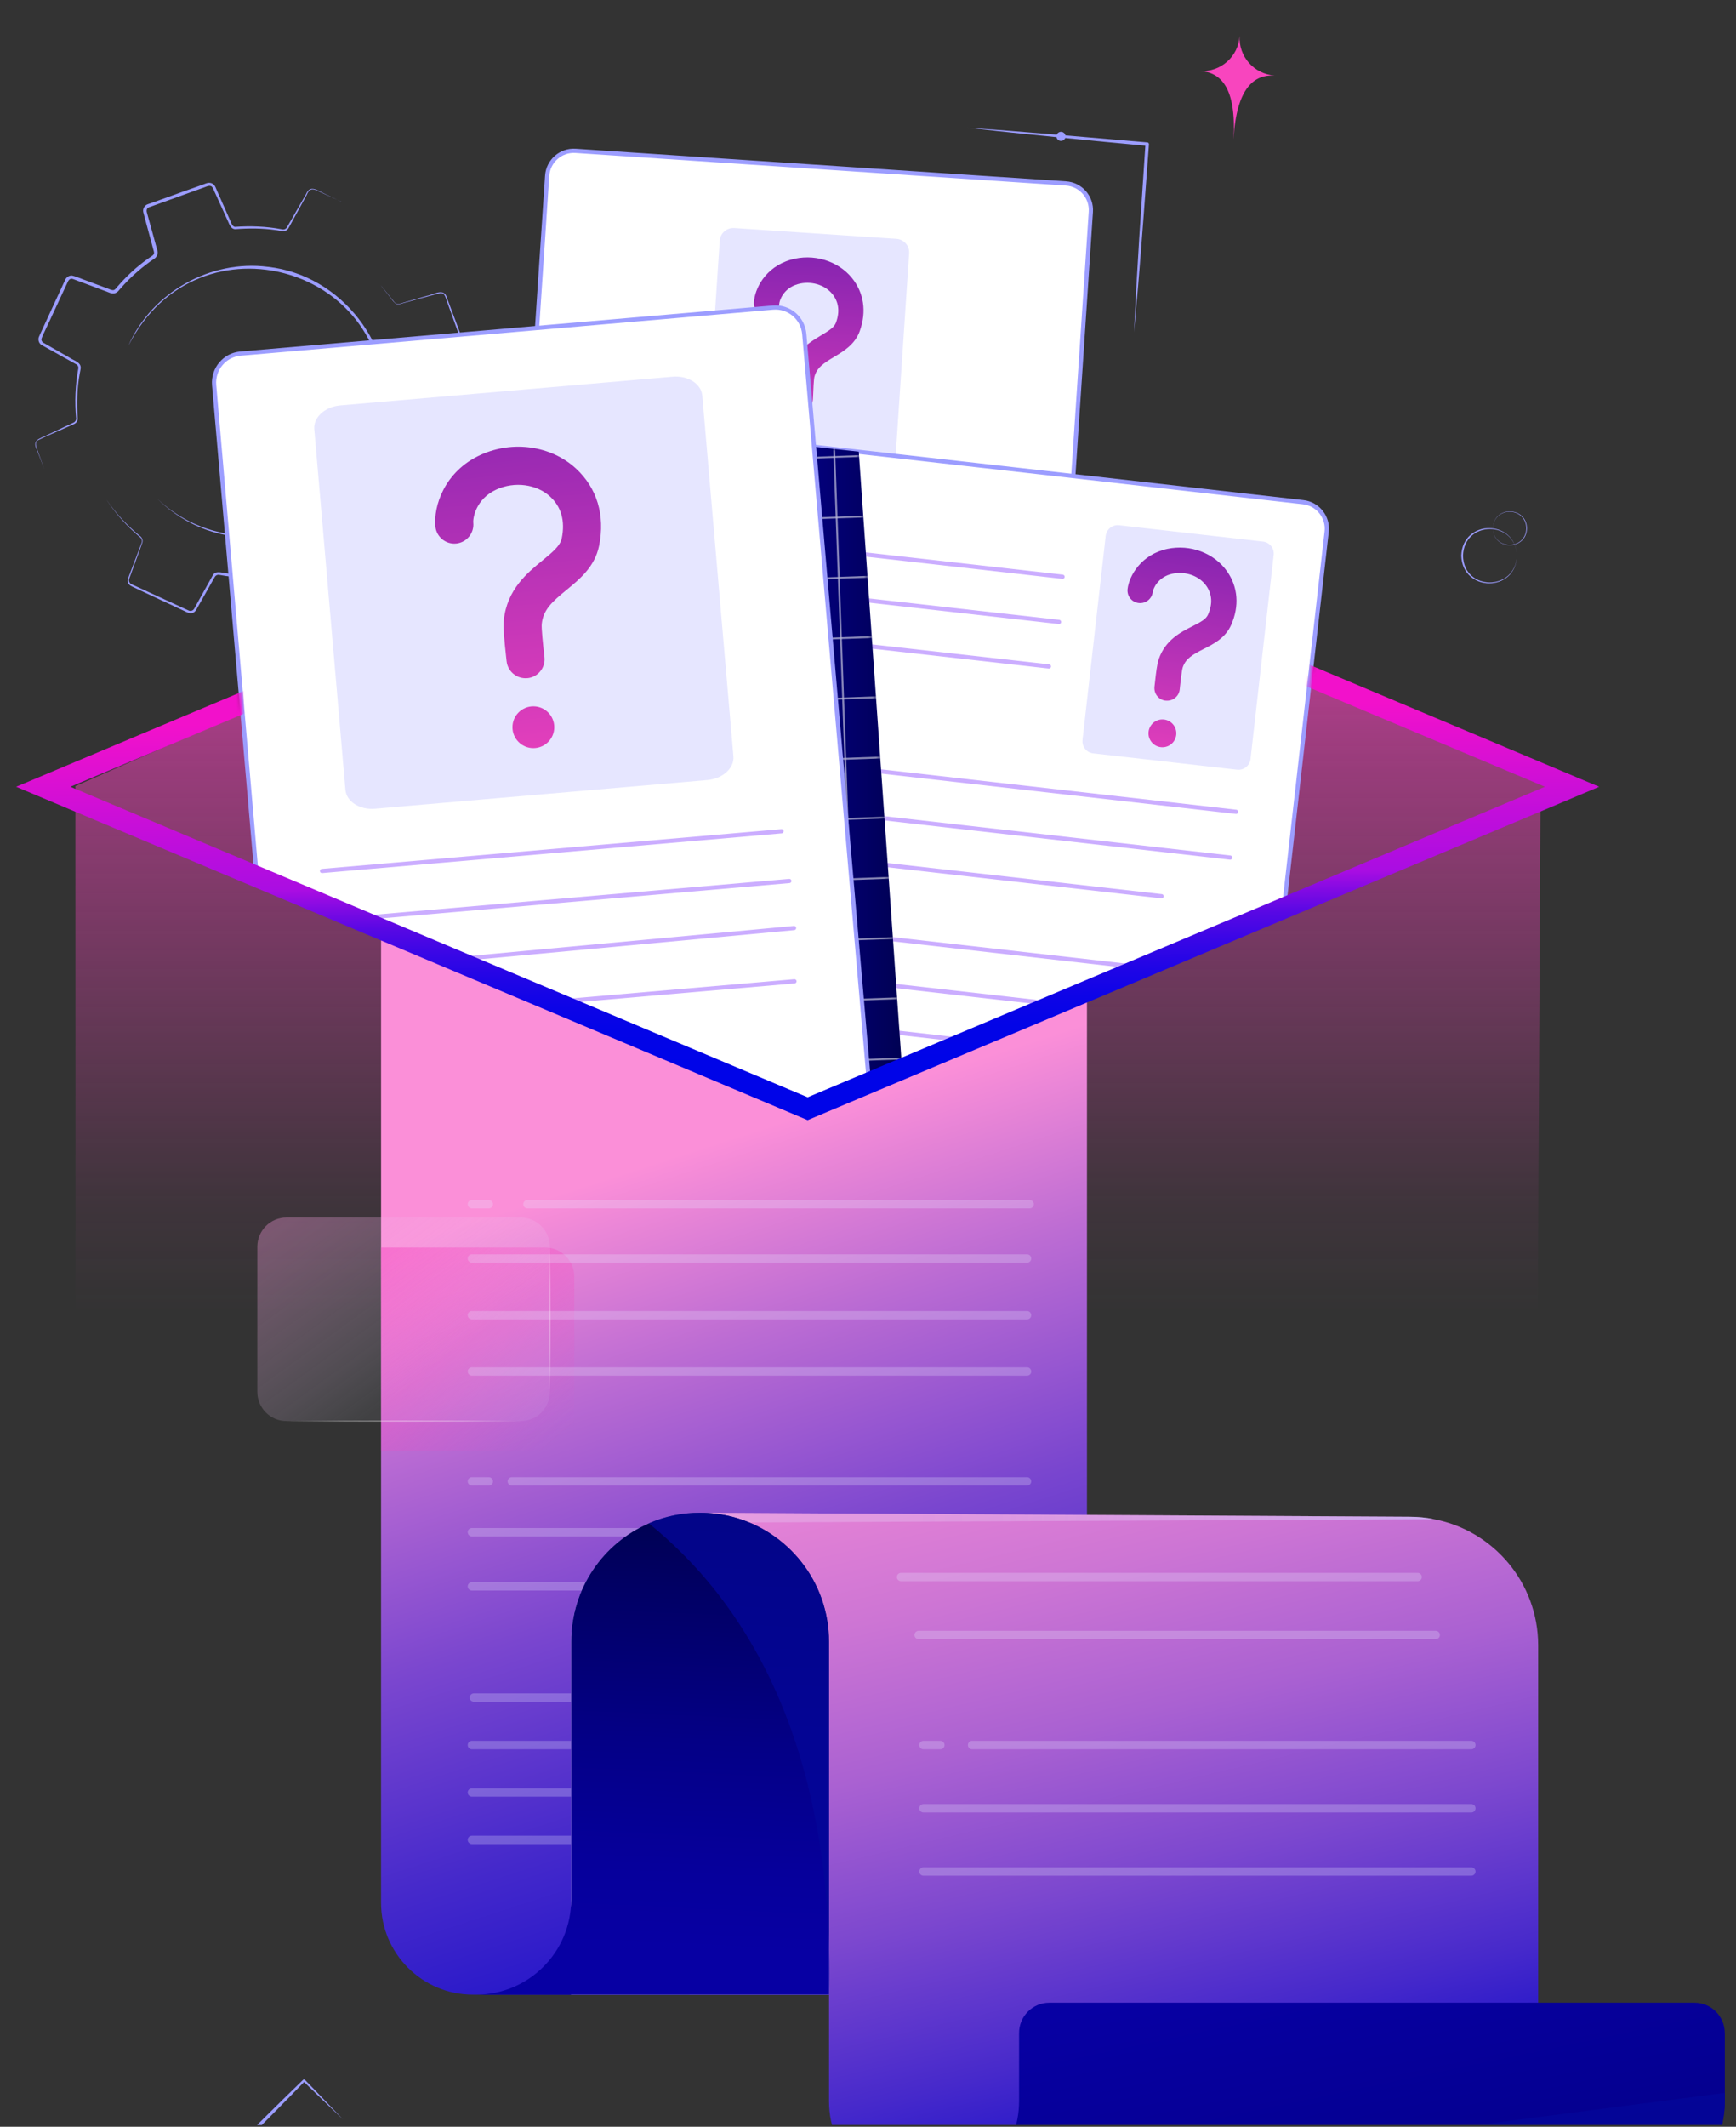
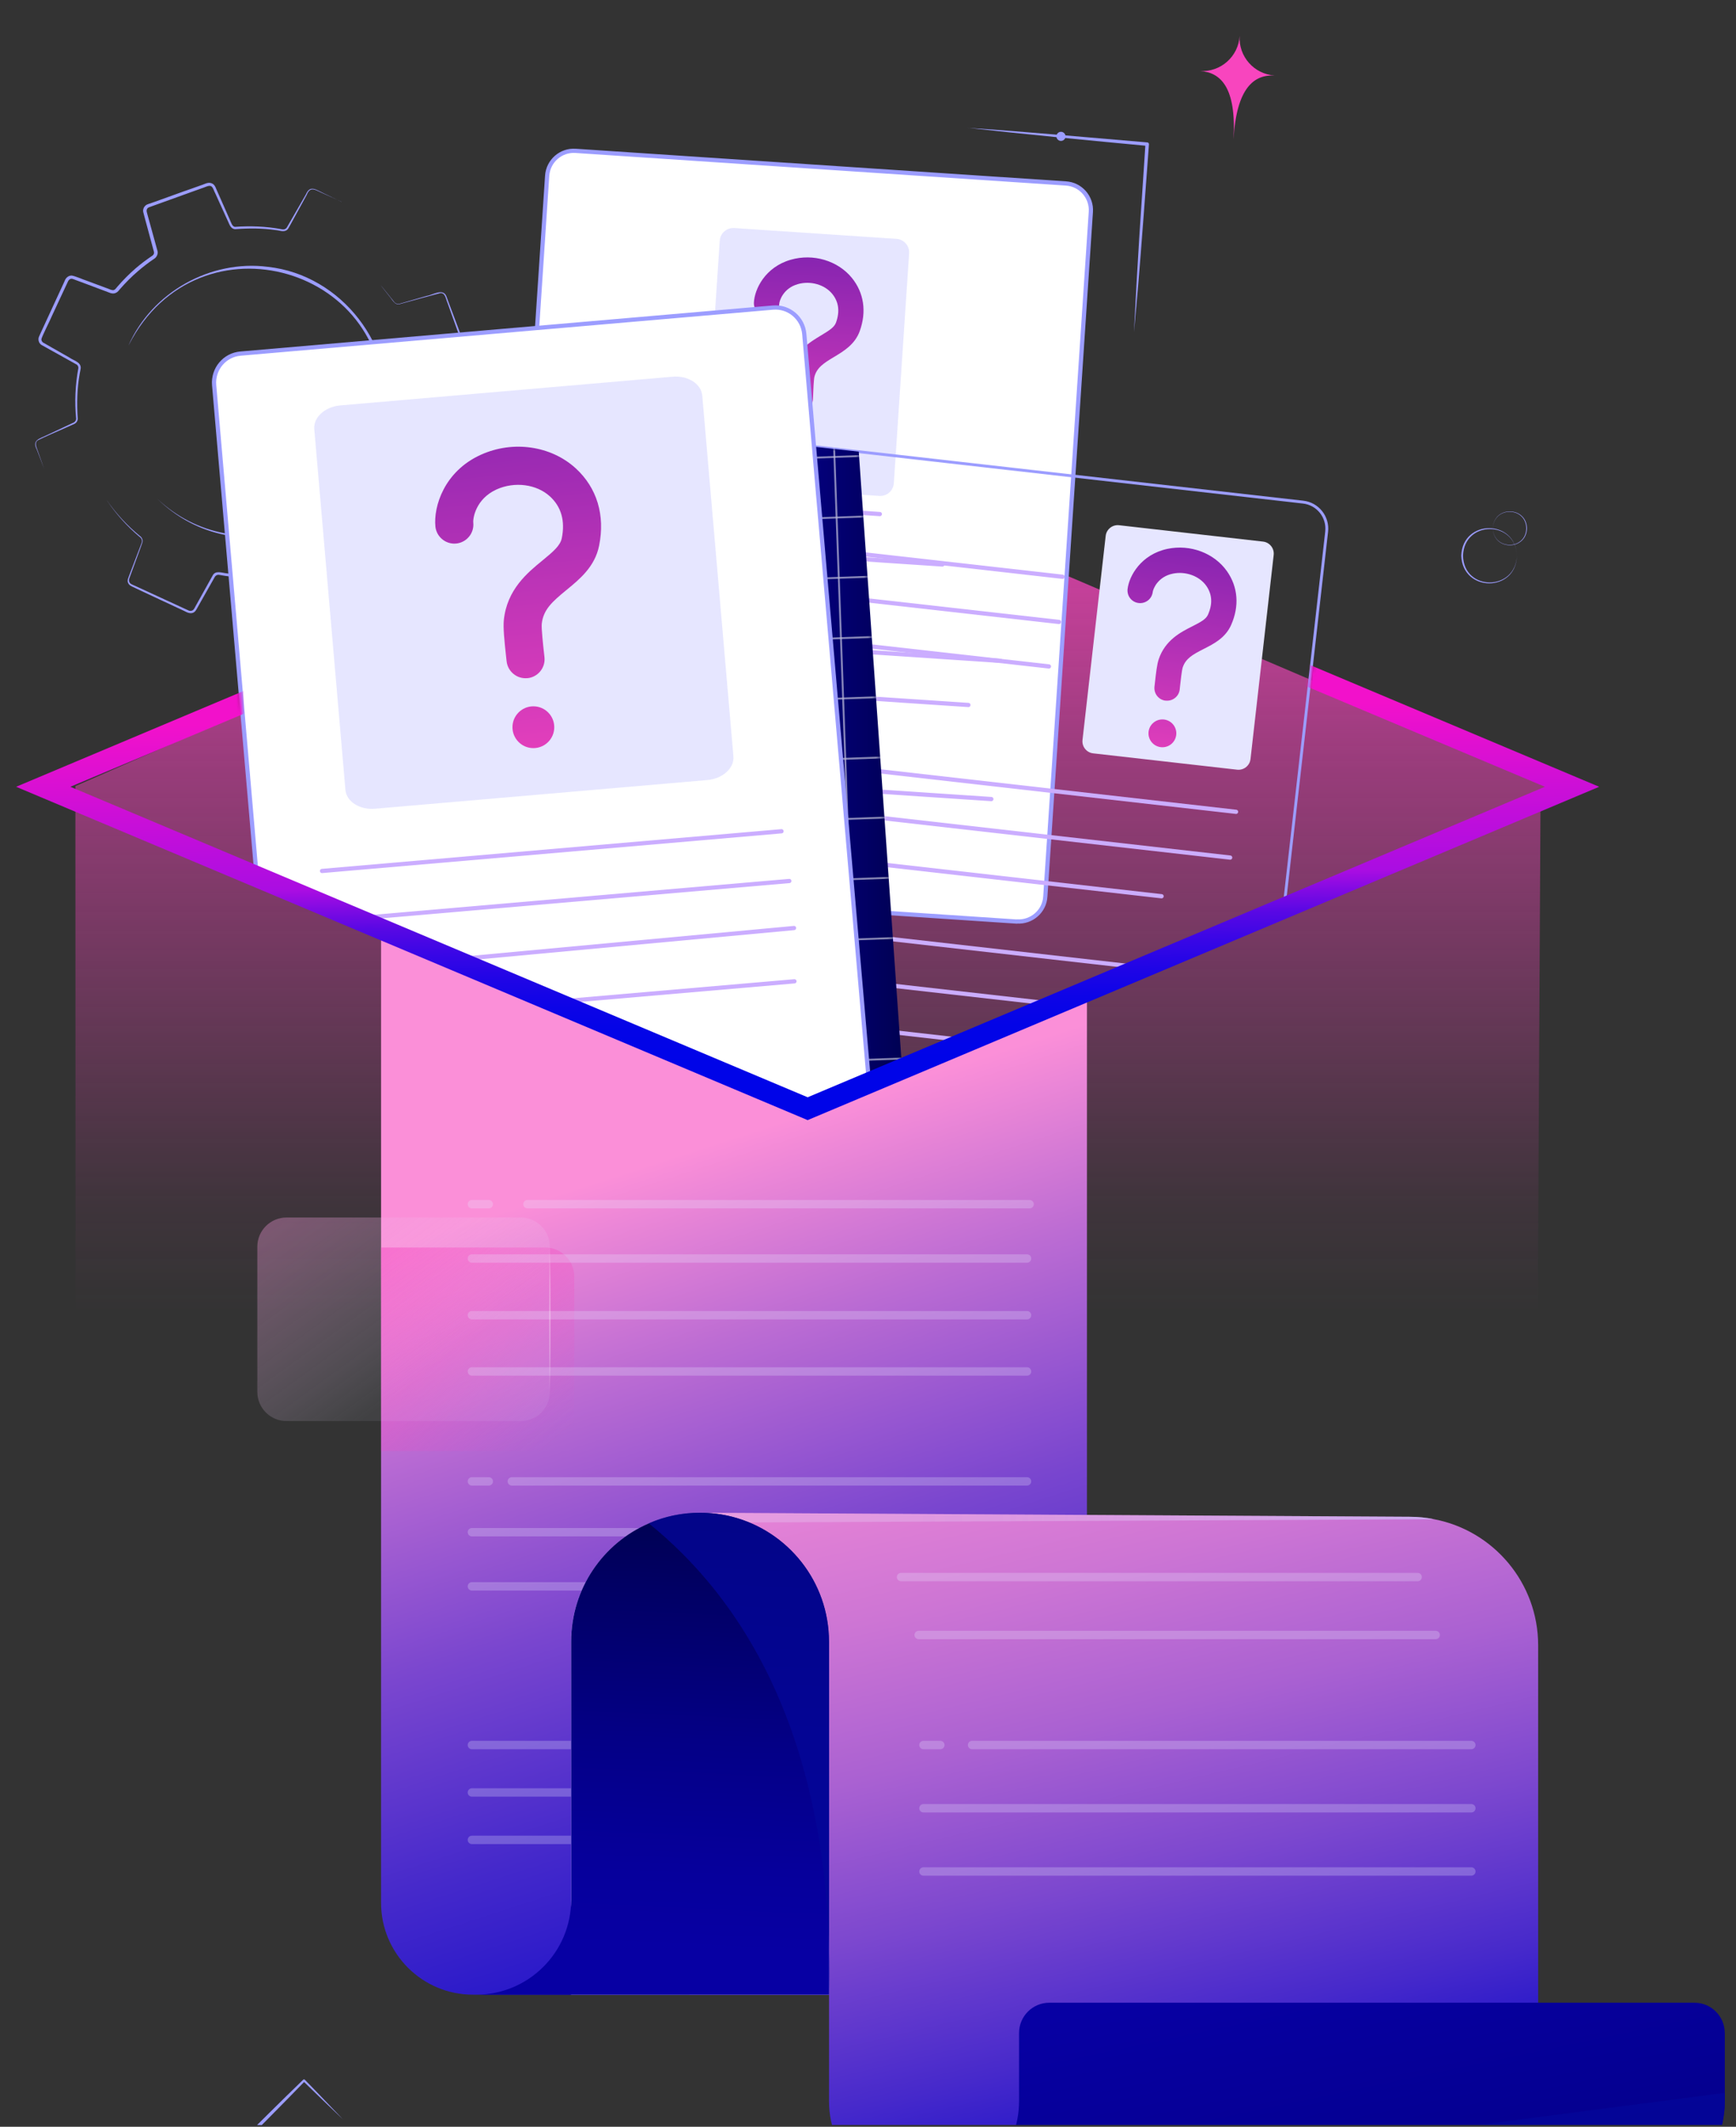
<svg xmlns="http://www.w3.org/2000/svg" width="437" height="535" viewBox="0 0 437 535" fill="none">
  <rect x="0" y="0" width="437" height="535" fill="#333333" stroke="none" />
  <g clip-path="url(#clip0_1895_1116)">
    <g clip-path="url(#clip1_1895_1116)">
      <path d="M26.836 125.756C29.181 129.154 32.01 132.215 35.205 134.822C35.703 135.145 36.04 135.848 35.849 136.463C35.498 137.547 33.153 143.801 32.816 144.782C32.625 145.353 32.317 145.866 32.537 146.349C32.698 146.862 33.241 147.038 33.798 147.287L35.41 148.019C38.444 149.425 43.705 151.827 46.666 153.204L47.472 153.57C47.691 153.673 47.941 153.702 48.175 153.643C48.688 153.555 48.908 153.101 49.201 152.545L50.066 150.992C50.945 149.44 52.645 146.364 53.51 144.811C54.199 143.405 55.84 144.108 57.027 144.225C60.545 144.723 64.033 144.767 67.58 144.416C69.104 144.328 69.412 146.188 69.939 147.199L72.856 153.658C73.105 154.258 73.281 154.595 73.75 154.712C74.116 154.859 74.879 154.449 75.245 154.346L78.572 153.145L85.226 150.743L88.553 149.542C89.403 149.293 89.901 148.971 89.71 148.165L89.476 147.316L87.585 140.491L87.116 138.777C86.882 138.015 87.307 137.137 87.922 136.785C88.89 136.111 89.813 135.408 90.722 134.676C92.979 132.83 95.06 130.751 96.907 128.495C97.258 127.938 98.152 127.499 98.9 127.763L102.241 129.022C103.267 129.418 106.199 130.516 107.21 130.897C108.104 131.219 108.939 131.747 109.452 130.824C109.628 130.516 110.214 129.154 110.39 128.832C111.357 126.767 113.893 121.333 114.89 119.209C115.183 118.447 116.15 116.822 116.238 116.119C116.209 115.591 115.945 115.313 115.432 115.064L113.893 114.2L107.723 110.714C107.195 110.406 106.448 110.099 106.243 109.469C105.993 108.868 106.228 108.151 106.301 107.565C106.829 104.094 106.946 100.549 106.624 97.049C106.506 96.477 106.55 95.599 107.122 95.189C108.192 94.515 110.815 93.49 112.002 92.904C112.911 92.523 115.916 91.102 116.839 90.707C117.279 90.516 117.542 89.989 117.44 89.506L115.051 82.885L112.662 76.221C112.208 75.196 112.12 73.629 110.845 73.731C108.69 74.288 102.886 75.87 100.615 76.499C99.34 76.851 98.739 75.313 97.947 74.449L95.763 71.666C96.584 72.603 98.343 74.888 99.105 75.796C99.413 76.294 100.028 76.573 100.585 76.412L107.386 74.449C108.925 74.229 111.46 72.442 112.339 74.478L112.955 76.133L115.447 82.768C116.267 84.995 117.088 87.162 117.894 89.447C118.217 91.014 116.472 91.41 115.417 91.922C113.116 93.021 109.687 94.471 107.474 95.628C107.034 96.009 107.107 96.463 107.166 97.034C107.518 100.578 107.415 104.167 106.887 107.697C106.873 108.151 106.58 108.868 106.799 109.279C106.946 109.733 107.649 109.982 108.016 110.201L114.201 113.658C114.728 114.009 116.135 114.581 116.56 115.123C117.044 115.665 116.985 116.602 116.634 117.129C115.124 120.41 112.589 125.903 111.079 129.183C110.918 129.506 110.288 130.912 110.156 131.205C109.789 132.098 108.558 132.42 107.781 131.996L106.946 131.688L105.29 131.073C103.634 130.458 100.336 129.227 98.68 128.627C97.639 128.378 97.126 129.872 96.438 130.458C94.078 133.153 91.396 135.555 88.45 137.576C87.453 138.132 88.289 139.421 88.45 140.329C88.538 140.637 90.546 148.063 90.531 148.019C90.912 149.176 89.916 150.157 88.86 150.362L85.519 151.549L78.85 153.922L75.509 155.108C74.952 155.254 74.234 155.708 73.603 155.489C72.9 155.357 72.431 154.61 72.24 154.039L69.368 147.565L68.65 145.954C68.474 145.427 68.093 145.163 67.624 145.163C63.52 145.558 59.285 145.383 55.225 144.621C54.756 144.518 54.272 144.738 54.038 145.192C53.188 146.715 51.414 149.821 50.55 151.358L49.685 152.896C49.523 153.16 49.436 153.394 49.201 153.687C48.468 154.581 47.428 154.273 46.49 153.746C43.529 152.384 38.253 149.894 35.263 148.502L33.666 147.741C33.109 147.492 32.435 147.213 32.229 146.569C31.936 146.012 32.361 145.265 32.537 144.738C32.86 143.801 35.292 137.591 35.688 136.477C35.849 135.95 35.615 135.364 35.131 135.042C31.966 132.391 29.181 129.271 26.88 125.829L26.836 125.756Z" fill="#9C9DFF" />
      <path d="M85.987 50.752L81.312 48.643C79.597 47.954 78.161 46.607 77.223 49.009C76.065 51.147 74.042 54.794 72.914 56.874C72.665 57.27 72.503 57.753 72.064 57.958C71.302 58.412 70.202 57.929 69.411 57.885C66.084 57.387 62.552 57.401 59.196 57.65C58.096 57.606 57.745 56.464 57.378 55.644L55.253 50.986L54.198 48.657C53.905 48.203 53.626 46.929 53.025 46.797C52.542 46.563 51.355 47.222 50.827 47.354L48.409 48.218C47.779 48.452 37.739 52.055 37.549 52.129C36.772 52.407 36.845 53.139 37.065 53.769L37.402 54.999L38.765 59.935C38.897 60.419 39.498 62.601 39.615 63.026C39.908 63.773 39.41 64.813 38.75 65.135C37.343 66.087 36.01 67.112 34.72 68.225C33.123 69.587 31.613 71.111 30.235 72.692C29.942 73.029 29.605 73.498 29.165 73.674C28.227 74.142 27.231 73.439 26.395 73.191L21.588 71.389L19.184 70.496C18.803 70.364 18.334 70.144 18.085 70.129C17.572 70.085 17.191 70.51 17.045 70.95C15.902 73.322 14.128 77.248 12.985 79.664C12.751 80.309 10.493 84.732 10.42 85.347C10.42 85.655 10.567 85.962 10.816 86.153L13.014 87.412L17.47 89.946C18.452 90.679 20.445 91.059 20.313 92.641C20.254 93.139 20.152 93.491 20.079 93.93C19.39 97.724 19.316 101.546 19.58 105.398C19.536 105.896 19.243 106.35 18.818 106.585L16.459 107.639C15.008 108.284 10.86 110.056 9.468 110.788C8.72 111.36 9.087 112.326 9.38 113.059L11.094 117.892L9.277 113.103C8.017 110.701 9.922 110.378 11.666 109.529L16.312 107.346L18.613 106.263C18.935 106.072 19.141 105.735 19.17 105.369C18.759 101.136 18.935 96.801 19.727 92.612C19.756 92.275 19.61 91.938 19.346 91.733C16.854 90.327 12.912 88.159 10.406 86.753C9.717 86.299 9.482 85.303 9.863 84.586L10.127 84C11.212 81.671 13.351 77.013 14.421 74.699C14.788 73.894 15.682 71.975 16.034 71.213L16.297 70.627C16.561 69.866 17.279 69.265 18.115 69.324C19.097 69.499 20.899 70.32 21.852 70.627L26.659 72.414C27.26 72.575 28.271 73.205 28.77 72.912C29.019 72.824 29.356 72.341 29.532 72.136C30.939 70.51 32.478 68.958 34.09 67.552C35.394 66.424 36.772 65.384 38.208 64.417C38.56 64.197 38.692 64.007 38.765 63.714C38.838 63.436 38.618 62.923 38.56 62.645C38.135 61.048 36.992 56.859 36.552 55.219C36.449 54.824 36.156 53.754 36.054 53.33C35.878 52.509 36.435 51.601 37.226 51.367C37.402 51.367 47.5 47.661 48.101 47.5L50.519 46.636C51.311 46.431 52.307 45.728 53.231 46.094C54.212 46.387 54.403 47.617 54.799 48.364L55.839 50.708L57.906 55.395C58.17 55.937 58.448 57.065 59.21 57.065C63.006 56.801 66.963 56.933 70.715 57.636C71.17 57.738 71.477 57.767 71.814 57.592C72.137 57.445 72.284 57.079 72.518 56.684L73.163 55.571C74.042 54.077 76.109 50.43 77.003 48.906C78.043 46.446 79.582 47.749 81.326 48.555L85.958 50.766L85.987 50.752Z" fill="#9C9DFF" />
      <path d="M32.391 86.812C38.268 73.528 53.012 65.252 67.448 67.127C86.002 69.178 99.882 87.135 97.214 105.604C93.331 133.345 59.68 145.077 39.587 125.465C59.548 144.286 92.686 132.715 96.379 105.487C100.248 67.186 49.861 52.656 32.405 86.812H32.391Z" fill="#9C9DFF" />
      <path d="M18.98 197.744L19.039 389.498L386.775 389.879L387.8 199.033L390.878 197.026L203.31 116.953L18.98 197.744Z" fill="url(#paint0_linear_1895_1116)" />
      <path style="mix-blend-mode:screen" opacity="0.52" d="M190.162 290.574H239.421" stroke="url(#paint1_linear_1895_1116)" stroke-width="2.112" stroke-linecap="round" stroke-linejoin="round" />
      <mask id="mask0_1895_1116" style="mask-type:luminance" maskUnits="userSpaceOnUse" x="4" y="224" width="434" height="345">
        <path d="M73.5 224.27L203.323 278.902L320.411 229.63L437.014 395.445L436.956 552.179C436.956 552.179 203.602 567.807 200.773 568.803C197.945 569.799 34.647 552.896 34.647 552.896L8.354 424.621L4.455 254.427L73.485 224.284L73.5 224.27Z" fill="white" />
      </mask>
      <g mask="url(#mask0_1895_1116)">
        <path d="M273.616 222.965V501.778H119.068C106.302 501.778 95.926 491.438 95.926 478.681V222.965H273.616Z" fill="url(#paint2_linear_1895_1116)" />
        <path d="M144.569 321.158V357.702C144.569 361.744 141.257 365.025 137.227 365.025H95.926V313.82H137.227C141.272 313.82 144.569 317.101 144.569 321.158Z" fill="url(#paint3_linear_1895_1116)" />
-         <path style="mix-blend-mode:screen" opacity="0.52" d="M119.287 427.037H258.534" stroke="url(#paint4_linear_1895_1116)" stroke-width="2.112" stroke-linecap="round" stroke-linejoin="round" />
        <path style="mix-blend-mode:screen" opacity="0.52" d="M128.842 372.654H258.533" stroke="url(#paint5_linear_1895_1116)" stroke-width="2.112" stroke-linecap="round" stroke-linejoin="round" />
        <path style="mix-blend-mode:screen" opacity="0.52" d="M118.789 385.441H258.535" stroke="url(#paint6_linear_1895_1116)" stroke-width="2.112" stroke-linecap="round" stroke-linejoin="round" />
        <path style="mix-blend-mode:screen" opacity="0.52" d="M118.789 399.061H258.535" stroke="url(#paint7_linear_1895_1116)" stroke-width="2.112" stroke-linecap="round" stroke-linejoin="round" />
        <path style="mix-blend-mode:screen" opacity="0.52" d="M118.789 438.975H258.535" stroke="url(#paint8_linear_1895_1116)" stroke-width="2.112" stroke-linecap="round" stroke-linejoin="round" />
        <path style="mix-blend-mode:screen" opacity="0.52" d="M118.789 450.912H258.535" stroke="url(#paint9_linear_1895_1116)" stroke-width="2.112" stroke-linecap="round" stroke-linejoin="round" />
        <path style="mix-blend-mode:screen" opacity="0.52" d="M118.789 462.834H258.535" stroke="url(#paint10_linear_1895_1116)" stroke-width="2.112" stroke-linecap="round" stroke-linejoin="round" />
        <path d="M387.199 413.914V552.515H232.592C226.012 552.515 220.003 549.849 215.679 545.529C211.356 541.179 208.688 535.217 208.688 528.597V501.794H173.543L176.723 380.549H178.028L354.824 381.559C356.934 381.559 359.001 381.764 361.009 382.175C375.929 385.016 387.199 398.154 387.199 413.914Z" fill="url(#paint11_linear_1895_1116)" />
        <path style="mix-blend-mode:screen" opacity="0.64" d="M361.01 382.175L182.118 383.009L178.029 380.549L354.825 381.559C356.936 381.559 359.002 381.764 361.01 382.175Z" fill="url(#paint12_linear_1895_1116)" />
        <path d="M434.186 511.417V528.539C434.186 536.155 430.83 543.61 424.63 548.034C420.717 550.86 415.91 552.501 410.722 552.501H232.621C233.207 552.501 233.794 552.472 234.38 552.428H234.424C235.362 552.354 236.285 552.223 237.194 552.076L237.428 552.032C248.288 549.791 256.452 540.242 256.525 528.729V511.417C256.525 507.199 259.94 503.801 264.146 503.801H426.55C430.742 503.801 434.171 507.199 434.171 511.417H434.186Z" fill="url(#paint13_linear_1895_1116)" />
        <g style="mix-blend-mode:multiply" opacity="0.77">
          <path d="M434.188 526.459V528.539C434.188 536.155 430.832 543.61 424.632 548.034C420.719 550.86 415.912 552.501 410.724 552.501H235.628L234.426 552.428L237.196 552.076L237.43 552.032L434.188 526.474V526.459Z" fill="#040699" />
        </g>
        <path d="M208.676 501.793H143.749V413.005C143.749 395.107 158.288 380.563 176.213 380.563C194.122 380.563 208.676 395.092 208.676 413.005V501.793Z" fill="#CBADFF" />
        <path d="M208.687 412.991V501.779H119.842C133.062 501.779 143.775 491.087 143.775 477.89V412.991C143.775 399.648 151.807 388.194 163.326 383.215C167.298 381.486 171.636 380.549 176.224 380.549C179.023 380.549 181.749 380.9 184.328 381.559C198.34 385.163 208.687 397.876 208.687 412.991Z" fill="url(#paint14_linear_1895_1116)" />
        <g style="mix-blend-mode:multiply" opacity="0.77">
          <path d="M208.69 412.992V501.78C209.378 473.527 205.67 424.709 171.742 390.788C169.148 388.195 166.348 385.661 163.314 383.201C164.15 382.835 165.366 382.351 166.861 381.897C169.822 381.004 172.958 380.535 176.197 380.535C178.996 380.535 181.722 380.887 184.302 381.546C198.313 385.149 208.66 397.862 208.66 412.977L208.69 412.992Z" fill="#040699" />
        </g>
        <path style="mix-blend-mode:screen" opacity="0.52" d="M244.699 438.975H370.375" stroke="url(#paint15_linear_1895_1116)" stroke-width="2.112" stroke-linecap="round" stroke-linejoin="round" />
        <path style="mix-blend-mode:screen" opacity="0.52" d="M232.461 438.975H236.711" stroke="url(#paint16_linear_1895_1116)" stroke-width="2.112" stroke-linecap="round" stroke-linejoin="round" />
        <path style="mix-blend-mode:screen" opacity="0.52" d="M118.789 302.922H123.039" stroke="url(#paint17_linear_1895_1116)" stroke-width="2.112" stroke-linecap="round" stroke-linejoin="round" />
        <path style="mix-blend-mode:screen" opacity="0.52" d="M118.789 372.654H123.039" stroke="url(#paint18_linear_1895_1116)" stroke-width="2.112" stroke-linecap="round" stroke-linejoin="round" />
        <path style="mix-blend-mode:screen" opacity="0.52" d="M232.461 454.881H370.375" stroke="url(#paint19_linear_1895_1116)" stroke-width="2.112" stroke-linecap="round" stroke-linejoin="round" />
        <path style="mix-blend-mode:screen" opacity="0.52" d="M232.461 470.787H370.375" stroke="url(#paint20_linear_1895_1116)" stroke-width="2.112" stroke-linecap="round" stroke-linejoin="round" />
        <path style="mix-blend-mode:screen" opacity="0.52" d="M226.818 396.719H356.862" stroke="url(#paint21_linear_1895_1116)" stroke-width="2.112" stroke-linecap="round" stroke-linejoin="round" />
        <path style="mix-blend-mode:screen" opacity="0.52" d="M231.26 411.293H361.406" stroke="url(#paint22_linear_1895_1116)" stroke-width="2.112" stroke-linecap="round" stroke-linejoin="round" />
        <path style="mix-blend-mode:screen" opacity="0.52" d="M132.77 302.922H259.178" stroke="url(#paint23_linear_1895_1116)" stroke-width="2.112" stroke-linecap="round" stroke-linejoin="round" />
        <path style="mix-blend-mode:screen" opacity="0.52" d="M118.789 330.852H258.535" stroke="url(#paint24_linear_1895_1116)" stroke-width="2.112" stroke-linecap="round" stroke-linejoin="round" />
        <path style="mix-blend-mode:screen" opacity="0.52" d="M118.789 316.588H258.535" stroke="url(#paint25_linear_1895_1116)" stroke-width="2.112" stroke-linecap="round" stroke-linejoin="round" />
        <path style="mix-blend-mode:screen" opacity="0.52" d="M118.789 345.002H258.535" stroke="url(#paint26_linear_1895_1116)" stroke-width="2.112" stroke-linecap="round" stroke-linejoin="round" />
      </g>
      <mask id="mask1_1895_1116" style="mask-type:luminance" maskUnits="userSpaceOnUse" x="8" y="7" width="386" height="272">
        <path d="M200.773 278.902L8.354 197.921L65.234 31.184L265.729 7.324L368.717 107.258L393.193 197.921L200.773 278.902Z" fill="white" />
      </mask>
      <g mask="url(#mask1_1895_1116)">
        <path d="M255.967 231.828L164.557 225.75L132.548 223.626C128.825 223.377 126.026 220.17 126.275 216.449L130.54 152.444L134.497 92.993L137.736 44.219C137.985 40.499 141.195 37.687 144.903 37.951L268.336 46.153C272.044 46.387 274.844 49.609 274.595 53.3L272.704 81.744L263.134 225.545C262.914 229.236 259.675 232.048 255.981 231.799L255.967 231.828Z" fill="white" stroke="#9C9DFF" stroke-width="1.062" stroke-linecap="round" stroke-linejoin="round" />
        <path d="M255.967 231.828L164.557 225.75L132.548 223.626C128.825 223.377 126.026 220.17 126.275 216.449L130.54 152.444L134.497 92.993L137.736 44.219C137.985 40.499 141.195 37.687 144.903 37.951L268.336 46.153C272.044 46.387 274.844 49.609 274.595 53.3L272.704 81.744L263.134 225.545C262.914 229.236 259.675 232.048 255.981 231.799L255.967 231.828Z" stroke="#9C9DFF" stroke-width="0.72" stroke-linecap="round" stroke-linejoin="round" />
        <path d="M181.181 60.558L177.327 118.387C177.202 120.276 178.632 121.909 180.522 122.034L221.351 124.752C223.241 124.877 224.875 123.448 225.001 121.56L228.854 63.731C228.98 61.842 227.55 60.209 225.66 60.084L184.831 57.366C182.941 57.24 181.307 58.669 181.181 60.558Z" fill="#E6E6FF" />
        <path d="M201.126 115.257C203.06 115.257 204.629 113.69 204.629 111.756C204.629 109.823 203.06 108.256 201.126 108.256C199.191 108.256 197.623 109.823 197.623 111.756C197.623 113.69 199.191 115.257 201.126 115.257Z" fill="url(#paint27_linear_1895_1116)" />
        <path d="M201.343 103.495C199.584 103.407 198.221 101.913 198.309 100.155L198.339 99.262C198.426 96.728 198.529 94.531 198.866 93.257C200.141 88.291 203.937 86.021 206.693 84.366C208.744 83.136 210.019 82.33 210.444 81.144C211.456 78.361 211.133 75.944 209.506 73.938C207.587 71.58 204.025 70.569 200.83 71.477C197.137 72.532 196.199 75.695 196.155 76.413C196.067 78.171 194.572 79.533 192.813 79.445C191.054 79.357 189.691 77.863 189.779 76.106C189.941 72.795 192.535 67.215 199.057 65.34C204.714 63.714 210.884 65.56 214.431 69.895C217.479 73.645 218.183 78.39 216.424 83.282C215.208 86.651 212.408 88.321 209.946 89.8C207.279 91.397 205.608 92.495 205.007 94.809C204.831 95.527 204.729 98.383 204.685 99.452L204.641 100.419C204.553 102.177 203.058 103.539 201.299 103.451L201.343 103.495Z" fill="url(#paint28_linear_1895_1116)" />
        <path d="M147.629 124.396L221.481 129.318" stroke="#CBADFF" stroke-width="1.062" stroke-linecap="round" stroke-linejoin="round" />
        <path d="M146.855 135.98L237.225 142" stroke="#CBADFF" stroke-width="1.062" stroke-linecap="round" stroke-linejoin="round" />
        <path d="M145.314 159.166L251.864 166.24" stroke="#CBADFF" stroke-width="1.062" stroke-linecap="round" stroke-linejoin="round" />
        <path d="M144.537 170.754L243.773 177.345" stroke="#CBADFF" stroke-width="1.062" stroke-linecap="round" stroke-linejoin="round" />
        <path d="M143.76 182.338L220.352 187.435" stroke="#CBADFF" stroke-width="1.062" stroke-linecap="round" stroke-linejoin="round" />
        <path d="M143 193.922L249.55 201.011" stroke="#CBADFF" stroke-width="1.062" stroke-linecap="round" stroke-linejoin="round" />
        <path d="M142.223 205.51L193.812 208.952" stroke="#CBADFF" stroke-width="1.062" stroke-linecap="round" stroke-linejoin="round" />
-         <path d="M333.952 133.768L330.742 162.08L314.474 305.295C314.064 308.957 310.708 311.623 307.029 311.198L216.015 300.887L184.123 297.284C181.119 296.932 178.788 294.647 178.275 291.82C178.143 291.191 178.129 290.502 178.202 289.814L181.075 264.329L185.428 226.116L192.169 166.885L197.695 118.316C198.105 114.625 201.461 111.96 205.14 112.414L225.131 114.669L262.885 118.931L328.031 126.328C331.739 126.738 334.392 130.092 333.952 133.768Z" fill="white" stroke="#9C9DFF" stroke-width="1.062" stroke-linecap="round" stroke-linejoin="round" />
        <path d="M307.031 311.198L216.002 300.872L184.125 297.254C180.417 296.829 177.764 293.505 178.189 289.799L185.429 226.072L192.156 166.87L197.667 118.302C198.092 114.596 201.434 111.93 205.112 112.37L328.033 126.313C331.726 126.723 334.379 130.063 333.954 133.754L330.744 162.08L314.476 305.281C314.08 308.957 310.724 311.623 307.031 311.198Z" stroke="#9C9DFF" stroke-width="0.72" stroke-linecap="round" stroke-linejoin="round" />
        <path d="M278.332 134.81L272.498 186.139C272.308 187.811 273.51 189.32 275.183 189.51L311.415 193.622C313.087 193.812 314.598 192.611 314.788 190.939L320.621 139.611C320.811 137.939 319.609 136.43 317.936 136.24L281.705 132.127C280.032 131.937 278.522 133.138 278.332 134.81Z" fill="#E6E6FF" />
        <path d="M216.396 139.32L267.473 145.091" stroke="#CBADFF" stroke-width="1.062" stroke-linecap="round" stroke-linejoin="round" />
        <path d="M205.053 192.164L311.148 204.218" stroke="#CBADFF" stroke-width="1.062" stroke-linecap="round" stroke-linejoin="round" />
        <path d="M203.732 203.707L309.666 215.732" stroke="#CBADFF" stroke-width="1.062" stroke-linecap="round" stroke-linejoin="round" />
        <path d="M202.428 215.248L292.401 225.457" stroke="#CBADFF" stroke-width="1.062" stroke-linecap="round" stroke-linejoin="round" />
        <path d="M199.881 233.453L305.991 245.493" stroke="#CBADFF" stroke-width="1.062" stroke-linecap="round" stroke-linejoin="round" />
        <path d="M198.576 244.994L297.402 256.199" stroke="#CBADFF" stroke-width="1.062" stroke-linecap="round" stroke-linejoin="round" />
        <path d="M197.256 256.521L273.541 265.178" stroke="#CBADFF" stroke-width="1.062" stroke-linecap="round" stroke-linejoin="round" />
        <path d="M195.951 268.064L302.046 280.104" stroke="#CBADFF" stroke-width="1.062" stroke-linecap="round" stroke-linejoin="round" />
        <path d="M215.107 150.658L266.58 156.458" stroke="#CBADFF" stroke-width="1.062" stroke-linecap="round" stroke-linejoin="round" />
        <path d="M213.818 161.994L264.045 167.648" stroke="#CBADFF" stroke-width="1.062" stroke-linecap="round" stroke-linejoin="round" />
        <path d="M228.12 283.927C228.222 287.794 225.115 290.972 221.261 291.045L178.289 291.807C178.157 291.177 178.142 290.489 178.216 289.8L181.088 264.315L185.441 226.102L192.183 166.871L197.708 118.303C198.119 114.612 201.475 111.946 205.154 112.4L216.175 113.616L228.134 283.927H228.12Z" fill="url(#paint29_linear_1895_1116)" />
        <mask id="mask2_1895_1116" style="mask-type:luminance" maskUnits="userSpaceOnUse" x="178" y="112" width="51" height="180">
          <path d="M228.12 283.927C228.222 287.794 225.115 290.972 221.261 291.045L178.289 291.807C178.157 291.177 178.142 290.489 178.216 289.8L181.088 264.315L185.441 226.102L192.183 166.871L197.708 118.303C198.119 114.612 201.475 111.946 205.154 112.4L216.175 113.616L228.134 283.927H228.12Z" fill="white" />
        </mask>
        <g mask="url(#mask2_1895_1116)">
          <g opacity="0.72">
            <path opacity="0.72" d="M225.568 123.678L231.519 289.214" stroke="white" stroke-width="0.476" stroke-miterlimit="10" />
            <path opacity="0.72" d="M209.871 109.91L216.393 291.353" stroke="white" stroke-width="0.476" stroke-miterlimit="10" />
            <path opacity="0.72" d="M195.318 127.955L201.269 293.491" stroke="white" stroke-width="0.476" stroke-miterlimit="10" />
            <path opacity="0.72" d="M180.193 130.094L186.144 295.615" stroke="white" stroke-width="0.476" stroke-miterlimit="10" />
            <path opacity="0.72" d="M101.051 210.034L266.694 204.088" stroke="white" stroke-width="0.476" stroke-miterlimit="10" />
            <path opacity="0.72" d="M103.191 225.15L268.82 219.203" stroke="white" stroke-width="0.476" stroke-miterlimit="10" />
            <path opacity="0.72" d="M105.316 240.265L270.959 234.318" stroke="white" stroke-width="0.476" stroke-miterlimit="10" />
-             <path opacity="0.72" d="M107.457 255.38L273.1 249.434" stroke="white" stroke-width="0.476" stroke-miterlimit="10" />
            <path opacity="0.72" d="M109.596 270.495L275.239 264.549" stroke="white" stroke-width="0.476" stroke-miterlimit="10" />
            <path opacity="0.72" d="M95.527 134.312L261.17 128.365" stroke="white" stroke-width="0.476" stroke-miterlimit="10" />
            <path opacity="0.72" d="M97.666 149.427L263.309 143.48" stroke="white" stroke-width="0.476" stroke-miterlimit="10" />
            <path opacity="0.72" d="M94.471 119.095L260.099 113.148" stroke="white" stroke-width="0.476" stroke-miterlimit="10" />
            <path opacity="0.72" d="M99.807 164.542L265.45 158.596" stroke="white" stroke-width="0.476" stroke-miterlimit="10" />
            <path opacity="0.72" d="M101.945 179.657L267.574 173.711" stroke="white" stroke-width="0.476" stroke-miterlimit="10" />
            <path opacity="0.72" d="M104.086 194.775L269.714 188.828" stroke="white" stroke-width="0.476" stroke-miterlimit="10" />
          </g>
        </g>
        <path d="M292.608 187.978C294.543 187.978 296.111 186.41 296.111 184.477C296.111 182.544 294.543 180.977 292.608 180.977C290.674 180.977 289.105 182.544 289.105 184.477C289.105 186.41 290.674 187.978 292.608 187.978Z" fill="url(#paint30_linear_1895_1116)" />
        <path d="M293.4 176.258C291.656 176.053 290.411 174.471 290.616 172.714L290.718 171.82C290.997 169.301 291.246 167.119 291.671 165.874C293.298 161.011 297.24 159.019 300.113 157.569C302.253 156.485 303.586 155.768 304.085 154.625C305.286 151.916 305.14 149.484 303.66 147.375C301.916 144.885 298.427 143.626 295.188 144.314C291.422 145.105 290.264 148.181 290.176 148.913C289.971 150.656 288.388 151.901 286.629 151.696C284.871 151.491 283.639 149.909 283.845 148.151C284.24 144.871 287.23 139.481 293.869 138.074C299.629 136.859 305.653 139.129 308.877 143.713C311.647 147.668 312.014 152.457 309.918 157.203C308.467 160.484 305.565 161.948 303 163.252C300.23 164.658 298.486 165.639 297.724 167.895C297.489 168.598 297.182 171.44 297.064 172.509L296.962 173.461C296.757 175.204 295.174 176.449 293.415 176.244L293.4 176.258Z" fill="url(#paint31_linear_1895_1116)" />
        <path d="M211.985 278.918L112.764 287.486L78.014 290.489C73.969 290.825 70.437 287.852 70.085 283.81L64.076 214.341L58.492 149.807L53.905 96.874C53.568 92.832 56.543 89.273 60.559 88.951L194.545 77.38C198.575 77.014 202.107 80.016 202.459 84.029L205.126 114.905L218.624 270.994C218.991 274.992 215.986 278.551 211.971 278.903L211.985 278.918Z" fill="white" stroke="#9C9DFF" stroke-width="1.062" stroke-linecap="round" stroke-linejoin="round" />
        <path d="M211.985 278.918L112.764 287.486L78.014 290.489C73.969 290.825 70.437 287.852 70.085 283.81L64.076 214.341L58.492 149.807L53.905 96.874C53.568 92.832 56.543 89.273 60.559 88.951L194.545 77.38C198.575 77.014 202.107 80.016 202.459 84.029L205.126 114.905L218.624 270.994C218.991 274.992 215.986 278.551 211.971 278.903L211.985 278.918Z" stroke="#9C9DFF" stroke-width="0.781" stroke-linecap="round" stroke-linejoin="round" />
        <path d="M81.062 219.1L196.728 209.111" stroke="#CBADFF" stroke-width="1.062" stroke-linecap="round" stroke-linejoin="round" />
        <path d="M82.147 231.683L198.692 221.621" stroke="#CBADFF" stroke-width="1.062" stroke-linecap="round" stroke-linejoin="round" />
        <path d="M83.232 244.262L199.88 233.453" stroke="#CBADFF" stroke-width="1.062" stroke-linecap="round" stroke-linejoin="round" />
        <path d="M84.332 256.832L199.983 246.857" stroke="#CBADFF" stroke-width="1.062" stroke-linecap="round" stroke-linejoin="round" />
        <path d="M85.416 269.412L141.417 264.578" stroke="#CBADFF" stroke-width="1.062" stroke-linecap="round" stroke-linejoin="round" />
        <path d="M176.78 99.511L184.621 190.262C184.871 193.205 181.939 195.886 178.085 196.223L94.413 203.443C90.559 203.78 87.203 201.642 86.953 198.698L79.112 107.947C78.863 105.003 81.794 102.323 85.649 101.986L169.321 94.765C173.175 94.428 176.531 96.567 176.78 99.511Z" fill="#E6E6FF" />
        <path d="M134.263 188.196C137.169 188.196 139.525 185.842 139.525 182.938C139.525 180.034 137.169 177.68 134.263 177.68C131.358 177.68 129.002 180.034 129.002 182.938C129.002 185.842 131.358 188.196 134.263 188.196Z" fill="url(#paint32_linear_1895_1116)" />
        <path d="M132.769 170.592C130.131 170.855 127.786 168.922 127.522 166.3L127.375 164.967C126.965 161.174 126.628 157.893 126.833 155.93C127.654 148.27 132.784 144.067 136.535 141.005C139.32 138.721 141.035 137.241 141.416 135.396C142.295 131.031 141.299 127.501 138.441 124.879C135.07 121.789 129.545 121.071 125.001 123.122C119.74 125.509 119.021 130.401 119.139 131.485C119.403 134.122 117.468 136.465 114.844 136.729C112.221 136.992 109.861 135.059 109.598 132.437C109.114 127.487 111.752 118.596 121.059 114.392C129.12 110.745 138.705 112.122 144.919 117.805C150.283 122.712 152.364 129.625 150.81 137.285C149.741 142.558 145.959 145.663 142.618 148.402C138.998 151.361 136.755 153.367 136.374 156.941C136.257 158.054 136.726 162.316 136.902 163.927L137.063 165.363C137.327 167.999 135.392 170.343 132.769 170.606V170.592Z" fill="url(#paint33_linear_1895_1116)" />
      </g>
      <mask id="mask3_1895_1116" style="mask-type:luminance" maskUnits="userSpaceOnUse" x="0" y="132" width="431" height="183">
        <path d="M57.701 139.89L62.127 192.618L327.505 190.64L334.349 132.859L430.2 188.927L276.472 292.845L83.935 314.229L0 250.589V178.498L57.701 139.89Z" fill="white" />
      </mask>
      <g mask="url(#mask3_1895_1116)">
        <path d="M203.308 278.901L10.889 197.92L203.308 116.953L395.728 197.92L203.308 278.901Z" stroke="url(#paint34_linear_1895_1116)" stroke-width="5.298" stroke-miterlimit="10" />
      </g>
      <path style="mix-blend-mode:screen" opacity="0.39" d="M131.069 306.275H72.122C68.067 306.275 64.779 309.561 64.779 313.613V350.142C64.779 354.195 68.067 357.48 72.122 357.48H131.069C135.124 357.48 138.411 354.195 138.411 350.142V313.613C138.411 309.561 135.124 306.275 131.069 306.275Z" fill="url(#paint35_linear_1895_1116)" />
      <g style="mix-blend-mode:screen" opacity="0.32">
-         <path d="M131.082 357.482C111.429 357.717 91.775 357.717 72.121 357.482C91.775 357.248 111.429 357.248 131.082 357.482Z" fill="white" />
-       </g>
+         </g>
      <g style="mix-blend-mode:screen" opacity="0.32">
        <path d="M138.412 313.6C138.647 325.786 138.647 337.957 138.412 350.143C138.178 337.957 138.178 325.786 138.412 313.6Z" fill="white" />
      </g>
      <path d="M243.598 32.165C256.671 33 275.577 34.699 288.826 35.827C289.061 35.841 289.237 36.061 289.222 36.295C288.65 44.131 287.17 64.197 286.511 71.755L285.455 83.56C285.734 77.643 286.393 65.794 286.774 59.877L288.343 36.222L288.738 36.691C275.445 35.461 256.686 33.644 243.598 32.15V32.165Z" fill="#9C9DFF" />
      <path d="M267.077 35.445C267.708 35.445 268.22 34.934 268.22 34.303C268.22 33.672 267.708 33.16 267.077 33.16C266.445 33.16 265.934 33.672 265.934 34.303C265.934 34.934 266.445 35.445 267.077 35.445Z" fill="#9C9DFF" />
      <path d="M302.09 17.871C307.278 18.179 311.734 14.224 312.056 9.039C311.748 14.224 315.705 18.677 320.894 18.999C315.705 18.691 311.279 22.045 310.502 35.051C311.279 22.045 307.293 18.179 302.105 17.871H302.09Z" fill="#F845BE" />
      <path d="M86.53 547.273C83.262 550.686 80.023 554.113 76.71 557.482C76.608 557.584 76.432 557.584 76.315 557.482C70.555 551.916 64.912 546.263 59.226 540.638C59.05 540.462 59.05 540.184 59.226 540.008C64.912 534.384 70.57 528.716 76.329 523.165C76.432 523.062 76.608 523.062 76.725 523.165C79.964 526.46 83.13 529.829 86.339 533.154C82.998 529.961 79.642 526.783 76.344 523.546H76.74C71.17 529.302 65.513 534.941 59.885 540.638V540.008C65.513 545.691 71.185 551.345 76.74 557.086H76.344C79.715 553.776 83.144 550.539 86.559 547.273H86.53Z" fill="#9C9DFF" />
      <path d="M375.797 132.904C375.958 138.44 384.092 138.455 384.209 132.904C384.092 127.353 375.958 127.367 375.797 132.904ZM375.797 132.904C375.914 127.236 384.224 127.25 384.385 132.904C384.224 138.558 375.914 138.572 375.797 132.904Z" fill="#9C9DFF" />
      <path d="M381.851 139.802C381.617 149.074 368.177 149.03 367.84 139.802C368.148 130.531 381.573 130.575 381.851 139.802ZM381.851 139.802C381.558 130.824 368.543 130.853 368.28 139.802C368.499 148.781 381.514 148.737 381.851 139.802Z" fill="#9C9DFF" />
    </g>
  </g>
  <defs>
    <linearGradient id="paint0_linear_1895_1116" x1="204.922" y1="603.441" x2="204.922" y2="-79.634" gradientUnits="userSpaceOnUse">
      <stop offset="0.4" stop-color="#F845BE" stop-opacity="0" />
      <stop offset="0.44" stop-color="#F845BE" stop-opacity="0.06" />
      <stop offset="0.5" stop-color="#F845BE" stop-opacity="0.23" />
      <stop offset="0.6" stop-color="#F845BE" stop-opacity="0.51" />
      <stop offset="0.71" stop-color="#F845BE" stop-opacity="0.88" />
      <stop offset="0.75" stop-color="#F845BE" />
    </linearGradient>
    <linearGradient id="paint1_linear_1895_1116" x1="-nan" y1="-nan" x2="-nan" y2="-nan" gradientUnits="userSpaceOnUse">
      <stop offset="0.04" stop-color="#E6E6FF" stop-opacity="0.5" />
      <stop offset="1" stop-color="#CDCEFF" />
    </linearGradient>
    <linearGradient id="paint2_linear_1895_1116" x1="120.812" y1="155.078" x2="244.043" y2="536.288" gradientUnits="userSpaceOnUse">
      <stop offset="0.36" stop-color="#FB8FD8" />
      <stop offset="0.48" stop-color="#BC6CD3" />
      <stop offset="0.62" stop-color="#7A46CF" />
      <stop offset="0.75" stop-color="#4529CB" />
      <stop offset="0.86" stop-color="#1F13C9" />
      <stop offset="0.94" stop-color="#0806C7" />
      <stop offset="1" stop-color="#0002C7" />
    </linearGradient>
    <linearGradient id="paint3_linear_1895_1116" x1="143.382" y1="368.95" x2="69.615" y2="282.093" gradientUnits="userSpaceOnUse">
      <stop offset="0.06" stop-color="#F845BE" stop-opacity="0" />
      <stop offset="0.12" stop-color="#F845BE" stop-opacity="0.04" />
      <stop offset="0.24" stop-color="#F845BE" stop-opacity="0.16" />
      <stop offset="0.39" stop-color="#F845BE" stop-opacity="0.34" />
      <stop offset="0.57" stop-color="#F845BE" stop-opacity="0.6" />
      <stop offset="0.77" stop-color="#F845BE" stop-opacity="0.93" />
      <stop offset="0.82" stop-color="#F845BE" />
    </linearGradient>
    <linearGradient id="paint4_linear_1895_1116" x1="-nan" y1="-nan" x2="-nan" y2="-nan" gradientUnits="userSpaceOnUse">
      <stop offset="0.04" stop-color="#E6E6FF" stop-opacity="0.5" />
      <stop offset="1" stop-color="#CDCEFF" />
    </linearGradient>
    <linearGradient id="paint5_linear_1895_1116" x1="-nan" y1="-nan" x2="-nan" y2="-nan" gradientUnits="userSpaceOnUse">
      <stop offset="0.04" stop-color="#E6E6FF" stop-opacity="0.5" />
      <stop offset="1" stop-color="#CDCEFF" />
    </linearGradient>
    <linearGradient id="paint6_linear_1895_1116" x1="-nan" y1="-nan" x2="-nan" y2="-nan" gradientUnits="userSpaceOnUse">
      <stop offset="0.04" stop-color="#E6E6FF" stop-opacity="0.5" />
      <stop offset="1" stop-color="#CDCEFF" />
    </linearGradient>
    <linearGradient id="paint7_linear_1895_1116" x1="-nan" y1="-nan" x2="-nan" y2="-nan" gradientUnits="userSpaceOnUse">
      <stop offset="0.04" stop-color="#E6E6FF" stop-opacity="0.5" />
      <stop offset="1" stop-color="#CDCEFF" />
    </linearGradient>
    <linearGradient id="paint8_linear_1895_1116" x1="-nan" y1="-nan" x2="-nan" y2="-nan" gradientUnits="userSpaceOnUse">
      <stop offset="0.04" stop-color="#E6E6FF" stop-opacity="0.5" />
      <stop offset="1" stop-color="#CDCEFF" />
    </linearGradient>
    <linearGradient id="paint9_linear_1895_1116" x1="-nan" y1="-nan" x2="-nan" y2="-nan" gradientUnits="userSpaceOnUse">
      <stop offset="0.04" stop-color="#E6E6FF" stop-opacity="0.5" />
      <stop offset="1" stop-color="#CDCEFF" />
    </linearGradient>
    <linearGradient id="paint10_linear_1895_1116" x1="-nan" y1="-nan" x2="-nan" y2="-nan" gradientUnits="userSpaceOnUse">
      <stop offset="0.04" stop-color="#E6E6FF" stop-opacity="0.5" />
      <stop offset="1" stop-color="#CDCEFF" />
    </linearGradient>
    <linearGradient id="paint11_linear_1895_1116" x1="215.298" y1="184.899" x2="304.357" y2="556.247" gradientUnits="userSpaceOnUse">
      <stop offset="0.33" stop-color="#FB8FD8" />
      <stop offset="0.4" stop-color="#F58CD7" />
      <stop offset="0.48" stop-color="#E683D6" />
      <stop offset="0.57" stop-color="#CD75D4" />
      <stop offset="0.67" stop-color="#AA61D2" />
      <stop offset="0.77" stop-color="#7D48CF" />
      <stop offset="0.88" stop-color="#4629CB" />
      <stop offset="0.99" stop-color="#0605C7" />
      <stop offset="1" stop-color="#0002C7" />
    </linearGradient>
    <linearGradient id="paint12_linear_1895_1116" x1="178.029" y1="381.779" x2="361.01" y2="381.779" gradientUnits="userSpaceOnUse">
      <stop offset="0.29" stop-color="#E6E6FF" stop-opacity="0.4" />
      <stop offset="0.39" stop-color="#E5E5FF" stop-opacity="0.42" />
      <stop offset="0.51" stop-color="#E3E3FF" stop-opacity="0.47" />
      <stop offset="0.63" stop-color="#DFDFFF" stop-opacity="0.56" />
      <stop offset="0.76" stop-color="#DADAFF" stop-opacity="0.68" />
      <stop offset="0.88" stop-color="#D3D4FF" stop-opacity="0.84" />
      <stop offset="1" stop-color="#CDCEFF" />
    </linearGradient>
    <linearGradient id="paint13_linear_1895_1116" x1="324.984" y1="491.38" x2="362.75" y2="671.72" gradientUnits="userSpaceOnUse">
      <stop offset="0.02" stop-color="#0700A3" />
      <stop offset="0.26" stop-color="#050093" />
      <stop offset="0.74" stop-color="#020069" />
      <stop offset="1" stop-color="#000151" />
    </linearGradient>
    <linearGradient id="paint14_linear_1895_1116" x1="164.001" y1="507.608" x2="169.958" y2="380.329" gradientUnits="userSpaceOnUse">
      <stop offset="0.14" stop-color="#0700A3" />
      <stop offset="0.3" stop-color="#06009B" />
      <stop offset="0.55" stop-color="#040086" />
      <stop offset="0.85" stop-color="#010064" />
      <stop offset="1" stop-color="#000151" />
    </linearGradient>
    <linearGradient id="paint15_linear_1895_1116" x1="-nan" y1="-nan" x2="-nan" y2="-nan" gradientUnits="userSpaceOnUse">
      <stop offset="0.04" stop-color="#E6E6FF" stop-opacity="0.5" />
      <stop offset="1" stop-color="#CDCEFF" />
    </linearGradient>
    <linearGradient id="paint16_linear_1895_1116" x1="-nan" y1="-nan" x2="-nan" y2="-nan" gradientUnits="userSpaceOnUse">
      <stop offset="0.04" stop-color="#E6E6FF" stop-opacity="0.5" />
      <stop offset="1" stop-color="#CDCEFF" />
    </linearGradient>
    <linearGradient id="paint17_linear_1895_1116" x1="-nan" y1="-nan" x2="-nan" y2="-nan" gradientUnits="userSpaceOnUse">
      <stop offset="0.04" stop-color="#E6E6FF" stop-opacity="0.5" />
      <stop offset="1" stop-color="#CDCEFF" />
    </linearGradient>
    <linearGradient id="paint18_linear_1895_1116" x1="-nan" y1="-nan" x2="-nan" y2="-nan" gradientUnits="userSpaceOnUse">
      <stop offset="0.04" stop-color="#E6E6FF" stop-opacity="0.5" />
      <stop offset="1" stop-color="#CDCEFF" />
    </linearGradient>
    <linearGradient id="paint19_linear_1895_1116" x1="-nan" y1="-nan" x2="-nan" y2="-nan" gradientUnits="userSpaceOnUse">
      <stop offset="0.04" stop-color="#E6E6FF" stop-opacity="0.5" />
      <stop offset="1" stop-color="#CDCEFF" />
    </linearGradient>
    <linearGradient id="paint20_linear_1895_1116" x1="-nan" y1="-nan" x2="-nan" y2="-nan" gradientUnits="userSpaceOnUse">
      <stop offset="0.04" stop-color="#E6E6FF" stop-opacity="0.5" />
      <stop offset="1" stop-color="#CDCEFF" />
    </linearGradient>
    <linearGradient id="paint21_linear_1895_1116" x1="-nan" y1="-nan" x2="-nan" y2="-nan" gradientUnits="userSpaceOnUse">
      <stop offset="0.04" stop-color="#E6E6FF" stop-opacity="0.5" />
      <stop offset="1" stop-color="#CDCEFF" />
    </linearGradient>
    <linearGradient id="paint22_linear_1895_1116" x1="-nan" y1="-nan" x2="-nan" y2="-nan" gradientUnits="userSpaceOnUse">
      <stop offset="0.04" stop-color="#E6E6FF" stop-opacity="0.5" />
      <stop offset="1" stop-color="#CDCEFF" />
    </linearGradient>
    <linearGradient id="paint23_linear_1895_1116" x1="-nan" y1="-nan" x2="-nan" y2="-nan" gradientUnits="userSpaceOnUse">
      <stop offset="0.04" stop-color="#E6E6FF" stop-opacity="0.5" />
      <stop offset="1" stop-color="#CDCEFF" />
    </linearGradient>
    <linearGradient id="paint24_linear_1895_1116" x1="-nan" y1="-nan" x2="-nan" y2="-nan" gradientUnits="userSpaceOnUse">
      <stop offset="0.04" stop-color="#E6E6FF" stop-opacity="0.5" />
      <stop offset="1" stop-color="#CDCEFF" />
    </linearGradient>
    <linearGradient id="paint25_linear_1895_1116" x1="-nan" y1="-nan" x2="-nan" y2="-nan" gradientUnits="userSpaceOnUse">
      <stop offset="0.04" stop-color="#E6E6FF" stop-opacity="0.5" />
      <stop offset="1" stop-color="#CDCEFF" />
    </linearGradient>
    <linearGradient id="paint26_linear_1895_1116" x1="-nan" y1="-nan" x2="-nan" y2="-nan" gradientUnits="userSpaceOnUse">
      <stop offset="0.04" stop-color="#E6E6FF" stop-opacity="0.5" />
      <stop offset="1" stop-color="#CDCEFF" />
    </linearGradient>
    <linearGradient id="paint27_linear_1895_1116" x1="207.766" y1="-27.181" x2="200.311" y2="129.243" gradientUnits="userSpaceOnUse">
      <stop stop-color="#0700A3" />
      <stop offset="0.1" stop-color="#1604A4" />
      <stop offset="0.3" stop-color="#4010A9" />
      <stop offset="0.57" stop-color="#8323B0" />
      <stop offset="0.91" stop-color="#DE3DBB" />
      <stop offset="1" stop-color="#F845BE" />
    </linearGradient>
    <linearGradient id="paint28_linear_1895_1116" x1="208.583" y1="-27.143" x2="201.129" y2="129.281" gradientUnits="userSpaceOnUse">
      <stop stop-color="#0700A3" />
      <stop offset="0.1" stop-color="#1604A4" />
      <stop offset="0.3" stop-color="#4010A9" />
      <stop offset="0.57" stop-color="#8323B0" />
      <stop offset="0.91" stop-color="#DE3DBB" />
      <stop offset="1" stop-color="#F845BE" />
    </linearGradient>
    <linearGradient id="paint29_linear_1895_1116" x1="178.157" y1="202.081" x2="228.12" y2="202.081" gradientUnits="userSpaceOnUse">
      <stop offset="0.02" stop-color="#0700A3" />
      <stop offset="0.26" stop-color="#050093" />
      <stop offset="0.74" stop-color="#020069" />
      <stop offset="1" stop-color="#000151" />
    </linearGradient>
    <linearGradient id="paint30_linear_1895_1116" x1="309.096" y1="46.355" x2="290.565" y2="201.858" gradientUnits="userSpaceOnUse">
      <stop stop-color="#0700A3" />
      <stop offset="0.1" stop-color="#1604A4" />
      <stop offset="0.3" stop-color="#4010A9" />
      <stop offset="0.57" stop-color="#8323B0" />
      <stop offset="0.91" stop-color="#DE3DBB" />
      <stop offset="1" stop-color="#F845BE" />
    </linearGradient>
    <linearGradient id="paint31_linear_1895_1116" x1="309.911" y1="46.45" x2="291.381" y2="201.953" gradientUnits="userSpaceOnUse">
      <stop stop-color="#0700A3" />
      <stop offset="0.1" stop-color="#1604A4" />
      <stop offset="0.3" stop-color="#4010A9" />
      <stop offset="0.57" stop-color="#8323B0" />
      <stop offset="0.91" stop-color="#DE3DBB" />
      <stop offset="1" stop-color="#F845BE" />
    </linearGradient>
    <linearGradient id="paint32_linear_1895_1116" x1="113.679" y1="-25.218" x2="136.849" y2="209.129" gradientUnits="userSpaceOnUse">
      <stop stop-color="#0700A3" />
      <stop offset="0.49" stop-color="#7B21B0" />
      <stop offset="1" stop-color="#F845BE" />
    </linearGradient>
    <linearGradient id="paint33_linear_1895_1116" x1="114.905" y1="-25.338" x2="138.074" y2="209.009" gradientUnits="userSpaceOnUse">
      <stop stop-color="#0700A3" />
      <stop offset="0.19" stop-color="#370DA8" />
      <stop offset="0.75" stop-color="#C035B7" />
      <stop offset="1" stop-color="#F845BE" />
    </linearGradient>
    <linearGradient id="paint34_linear_1895_1116" x1="201.711" y1="113.54" x2="204.916" y2="282.314" gradientUnits="userSpaceOnUse">
      <stop offset="0.39" stop-color="#F211CB" />
      <stop offset="0.64" stop-color="#AA0DE2" />
      <stop offset="0.67" stop-color="#7F0AE3" />
      <stop offset="0.7" stop-color="#5808E4" />
      <stop offset="0.74" stop-color="#3806E6" />
      <stop offset="0.78" stop-color="#1F05E6" />
      <stop offset="0.82" stop-color="#0D04E7" />
      <stop offset="0.86" stop-color="#0304E7" />
      <stop offset="0.91" stop-color="#0004E8" />
    </linearGradient>
    <linearGradient id="paint35_linear_1895_1116" x1="132.329" y1="374.016" x2="53.311" y2="265.524" gradientUnits="userSpaceOnUse">
      <stop offset="0.28" stop-color="#E6E6FF" stop-opacity="0.2" />
      <stop offset="0.38" stop-color="#EBCEF4" stop-opacity="0.42" />
      <stop offset="0.5" stop-color="#F1B7EA" stop-opacity="0.62" />
      <stop offset="0.61" stop-color="#F5A6E2" stop-opacity="0.79" />
      <stop offset="0.7" stop-color="#F899DC" stop-opacity="0.9" />
      <stop offset="0.79" stop-color="#FA91D9" stop-opacity="0.97" />
      <stop offset="0.85" stop-color="#FB8FD8" />
    </linearGradient>
    <clipPath id="clip0_1895_1116">
      <rect width="437" height="534.569" fill="white" />
    </clipPath>
    <clipPath id="clip1_1895_1116">
      <rect width="436.859" height="561.689" fill="white" transform="translate(0 7.324)" />
    </clipPath>
  </defs>
</svg>